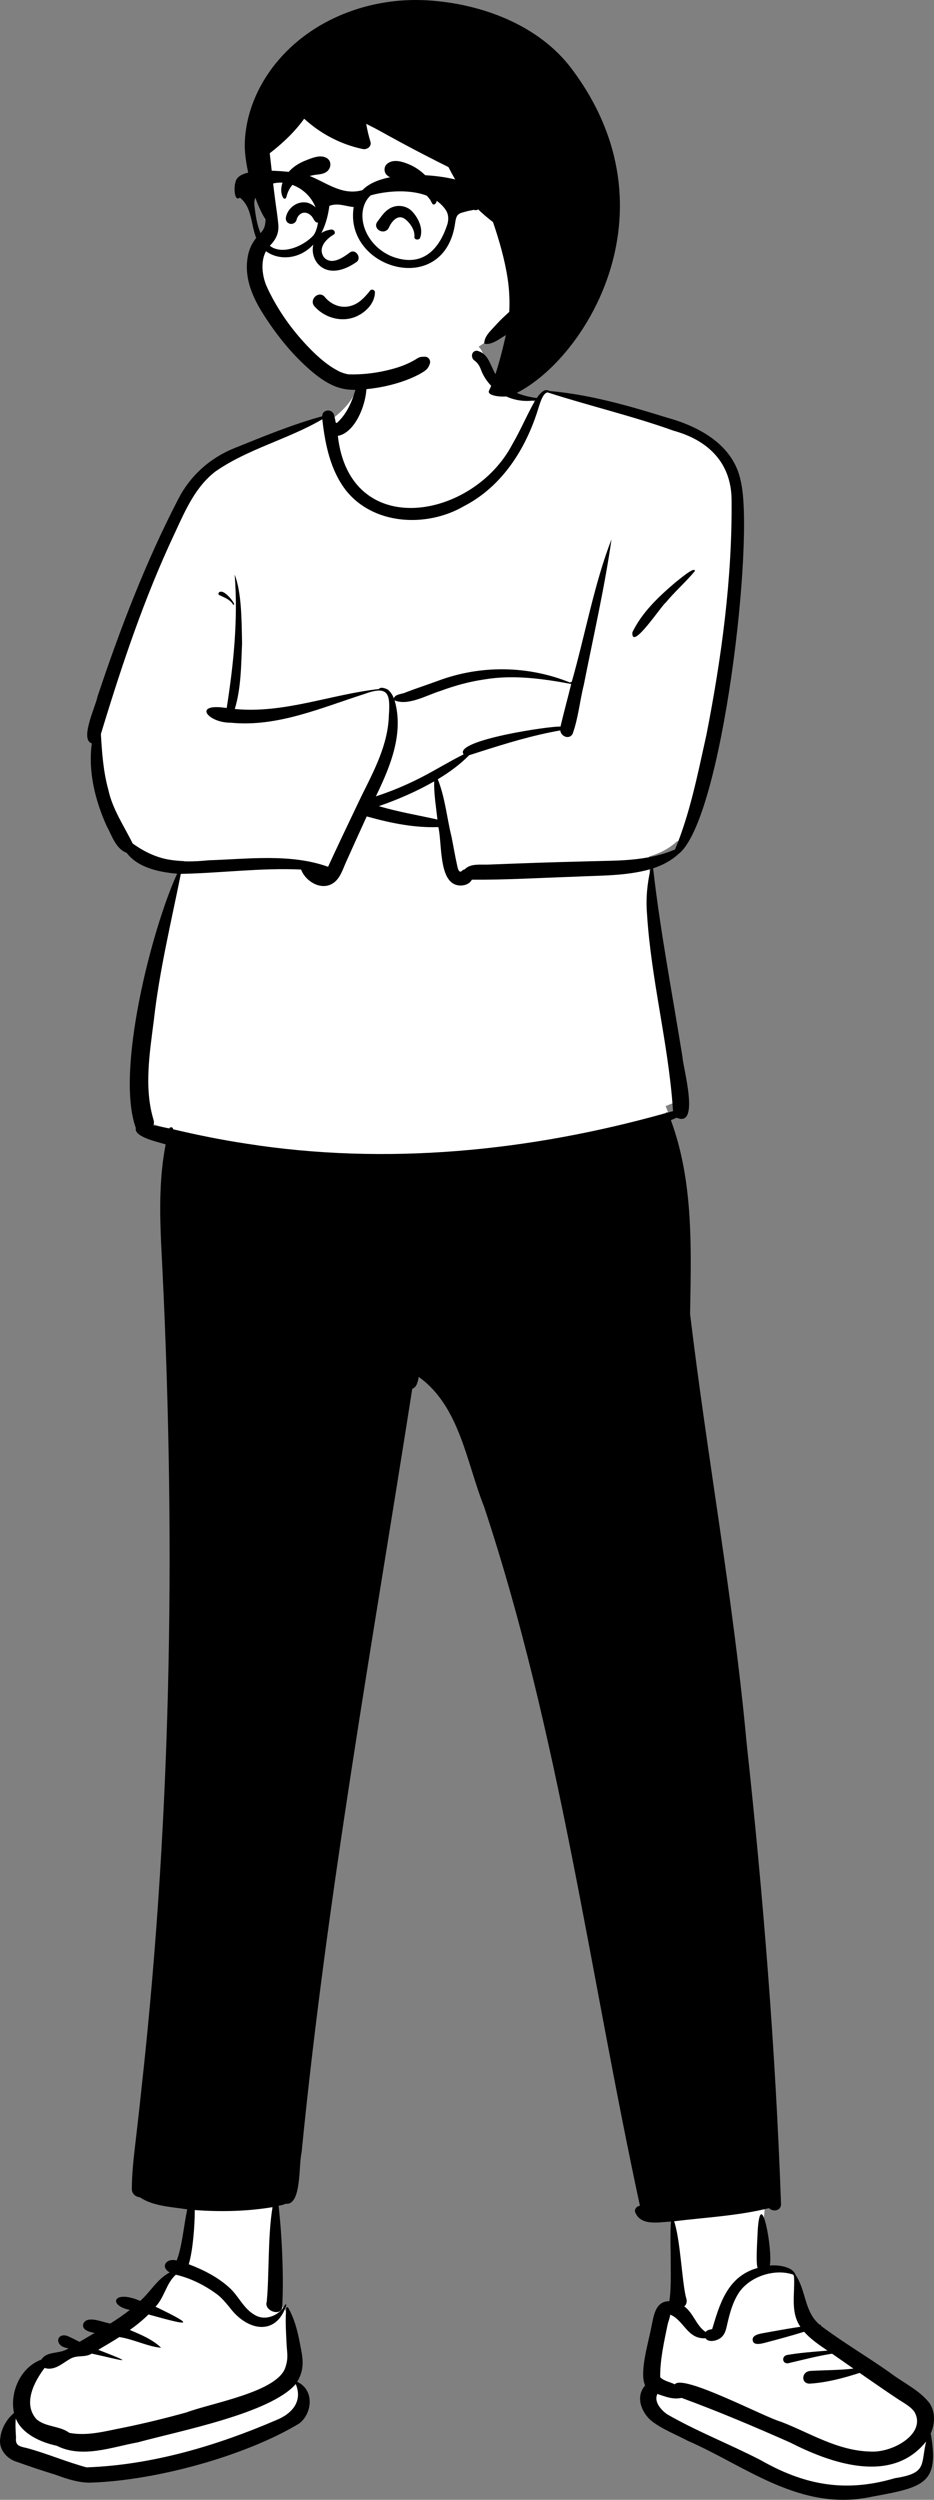
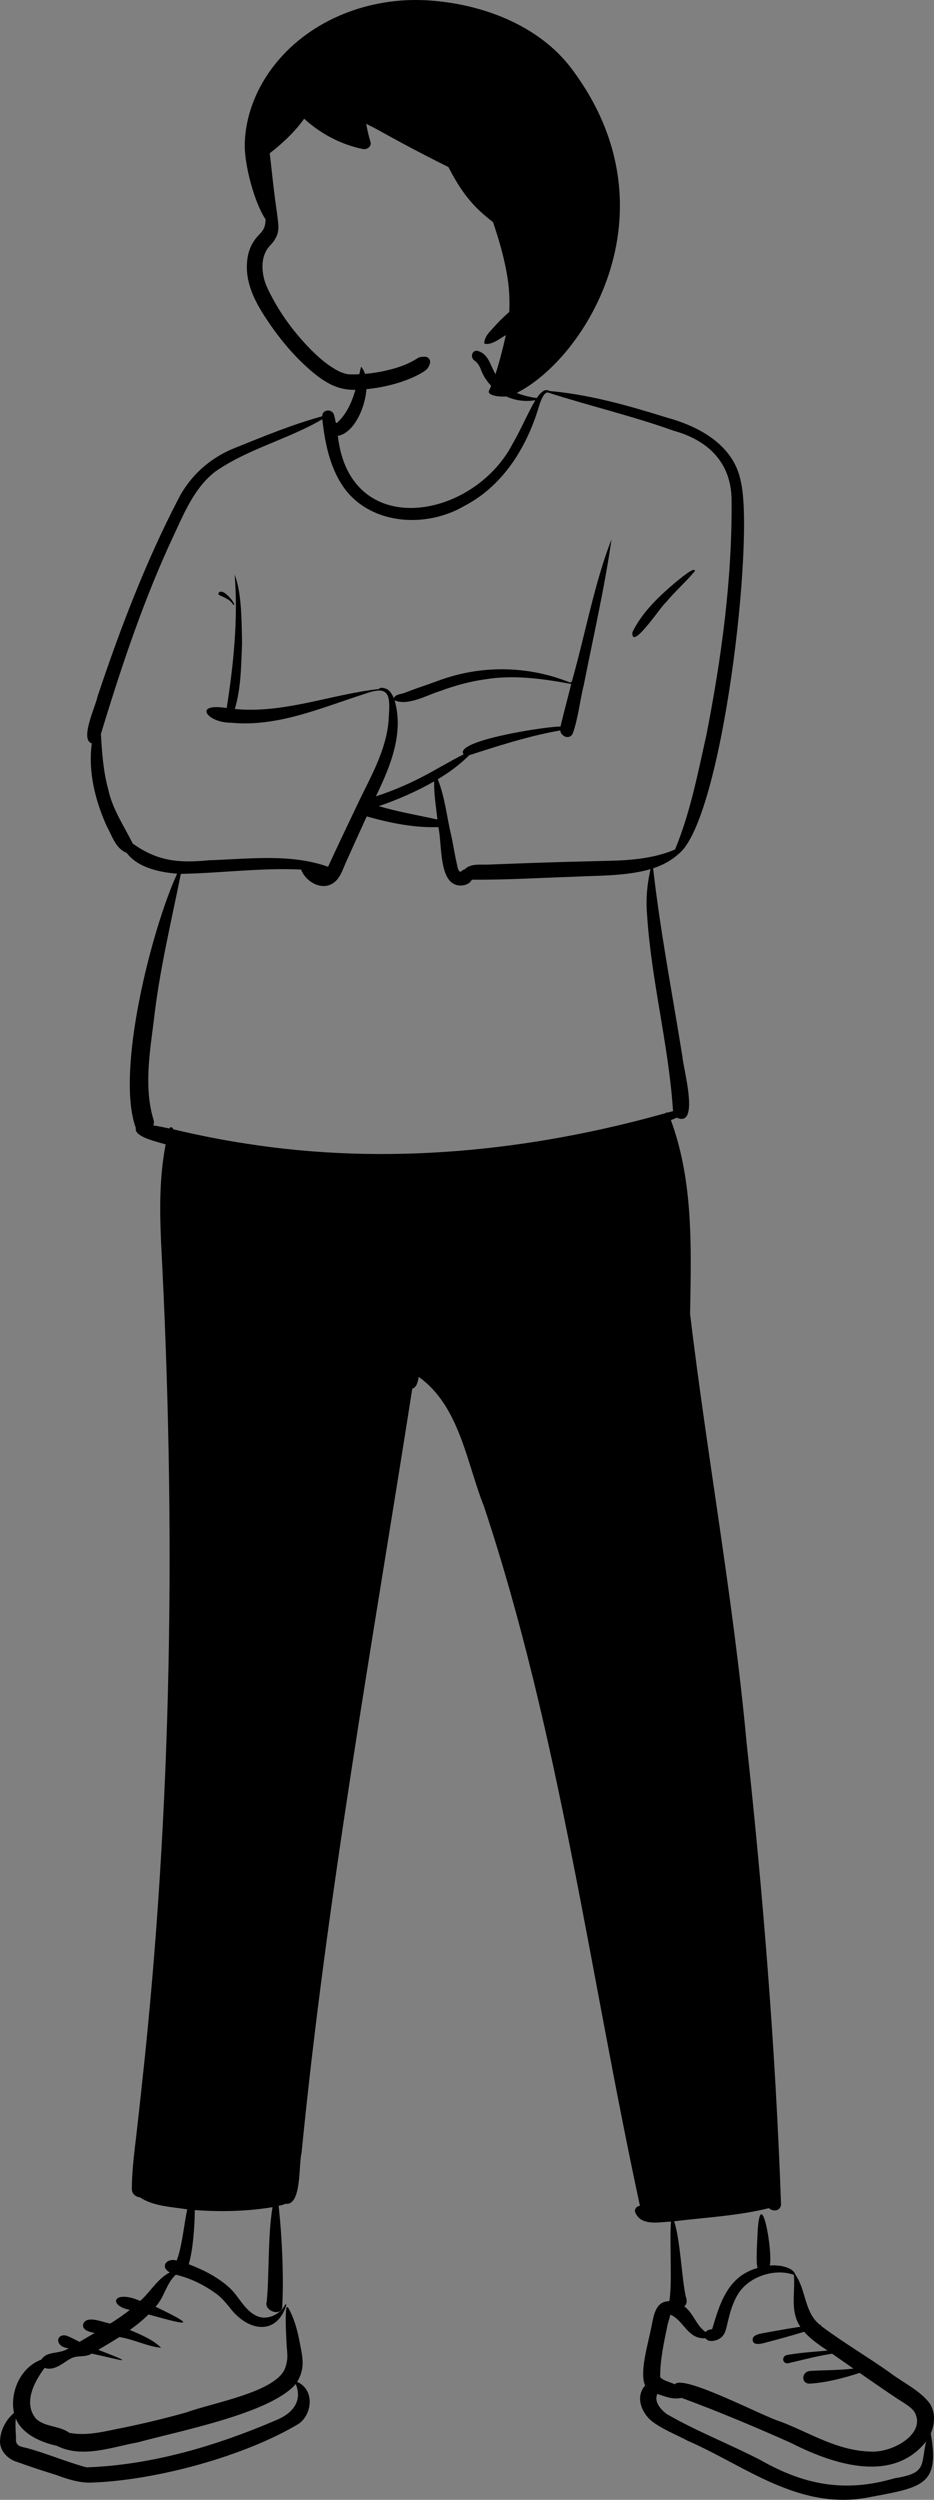
<svg xmlns="http://www.w3.org/2000/svg" width="800" height="2140" viewBox="0 0 800 2140" fill="none">
  <rect x="0" y="0" width="800" height="2140" fill="#808080" stroke="none" />
-   <path fill-rule="evenodd" clip-rule="evenodd" d="M13.444 2068.32C9.415 2050.07 16.431 2035.78 35.761 2025.6C37.514 2021.33 74.698 2008.31 104.493 1988.55C131.261 1970.79 150.993 1945.97 151.829 1944.58C151.829 1944.58 158.1 1931.06 158.937 1924.91C162.951 1895.39 161.596 1875.93 163.835 1866.77C150.44 1864.66 140.377 995.272 146.483 966.628C137.781 964.483 128.552 962.22 120.337 957.089C119.676 956.901 120.821 955.005 120.8 954.642C100.948 913.199 136.74 775.003 157.886 737.038C141.913 736.203 120.918 733.484 111.374 719.943C106.73 718.287 103.847 715.536 101.688 711.182C99.178 707.023 96.862 702.667 94.791 698.21C84.724 675.917 78.801 651.302 82.994 627.144C82.322 626.913 78.837 626.799 78.689 625.823C78.505 619.852 79.744 614.628 81.693 609.044C101.659 546.1 125.325 484.235 156.004 425.29C171.432 393.714 201.909 382.848 233.485 371.674C248.678 366.192 263.902 359.804 279.699 356.368C279.926 355.28 279.076 351.932 281.126 352.257C283.652 352.851 283.044 356.902 283.925 359.207C320.998 330.606 298.387 314.767 320.698 299.155C343.65 288.059 371.276 288.312 396.174 291.502C405.377 292.01 412.637 296.335 414.565 305.617C421.977 324.912 440.156 339.449 460.28 344.289C462.031 341.371 466.853 332.998 469.358 335.748C498.559 337.512 542.592 349.357 569.738 358.066C597.017 365.77 624.462 379.243 630.862 409.124C642.499 462.376 616.004 679.267 580.875 720.243L579.769 720.233C573.575 726.215 565.258 730.5 555.888 733.272C555.579 752.854 561.275 772.131 563.854 791.357C569.884 826.262 574.304 861.162 581.121 896.273C581.052 900.164 594.37 953.772 580.134 942.717C577.099 944.105 573.385 945.605 570.122 946.89C584.621 982.275 590.186 1038.9 587.949 1082.08C586.995 1107.8 587.468 1130.37 592.572 1156.88C629.583 1381.28 654.21 1881.67 654.922 1888.37C655.571 1894.77 649.224 1929.26 653.595 1938.52C657.475 1946.74 675.064 1942.41 678.321 1945.63C686.624 1959.91 682.416 1968.77 689.16 1982.99C692.723 1986.33 700.694 1993.66 703.239 1998.72C708.52 2004.06 796.713 2065.02 792.84 2073.82C792.84 2073.82 793.136 2078.09 793.249 2079.02C799.728 2123.52 786.998 2122.82 745.604 2128.24C685.109 2137.22 640.644 2115.7 590.472 2087.19C573.862 2075.4 550.398 2053.1 558.901 2027.65C559.158 2026.08 564.513 1999.22 566.716 1985.56C566.716 1985.56 562.019 1974.45 581.285 1976.33C578.203 1972.78 572.418 1927.69 574.954 1921.81C576.87 1906.54 574.891 1892.59 576.051 1876.86C567.949 1877.24 443.708 1203.85 355.767 1159.89C355.098 1164.32 355.947 1172.63 349.992 1173.3C316.794 1386.37 237.902 1863.56 234.839 1864.32C238.756 1888.85 237.121 1945.45 236.564 1969.69C237.246 1970.35 240.376 1973.28 240.874 1973.99C240.986 1973.81 243.019 1975.94 243.124 1976L243.423 1975.37C252.246 1996.66 265.343 2018.69 252.715 2039C261.699 2038.58 259.805 2055.72 259.998 2063.63C254.481 2078.95 108.18 2116.84 75.681 2117.96C64.972 2119.53 15.74 2102.51 6.245 2100C-6.074 2097.37 6.677 2074.8 13.444 2068.32Z" fill="white" />
  <path fill-rule="evenodd" clip-rule="evenodd" d="M408.661 300.262C403.966 299.992 402.913 305.852 406.061 308.377L406.191 308.477C408.878 310.482 410.117 312.244 411.522 315.367C418.264 334.642 438.411 346.127 458.506 342.601C451.222 355.303 446.23 367.651 438.945 380.135C405.21 444.877 299.555 463.441 289.367 373.12C308.722 369.926 321.273 327.142 309.258 313.962L308.882 315.518C304.874 332.299 301.981 349.512 288.787 361.897C288.392 362 288.017 362.025 287.648 362.015C287.22 359.692 286.715 357.392 286.072 355.133C284.505 349.619 275.914 350.421 275.998 356.344C250.149 363.441 225.215 373.803 200.406 383.794C179.78 392.106 162.688 407.497 152.659 427.294C124.576 481.428 102.71 538.777 83.439 596.541C82.043 604.379 68.013 633.276 78.634 636.37C75.373 660.394 81.438 684.941 91.232 706.849C95.827 715.105 98.924 726.465 108.498 730.11C118.199 742.913 136.459 746.65 151.709 747.939C129.894 795.512 98.739 917.336 116.349 965.646C114.466 973.445 136.118 977.744 141.89 979.69C136.462 1007.45 136.725 1036.21 138.004 1064.35C150.607 1304.44 147.828 1545.43 121.558 1784.55C119.99 1799.45 118.332 1814.36 116.601 1829.25L115.555 1838.18C114.18 1850.07 112.964 1861.92 112.922 1873.94C112.901 1878.11 116.308 1880.71 119.775 1881.02C131.244 1888.73 146.909 1889.2 160.356 1891.34C157.63 1904.23 155.76 1924.38 151.301 1935.17C142.677 1932.68 136.867 1940.59 145.401 1945.36C134.593 1950.96 128.814 1962.08 120.077 1969.75C96.903 1959.67 92.167 1973.7 111.223 1977.43C105.905 1981.62 100.274 1985.46 94.463 1989.1L94.058 1989.04C87.332 1987.84 74.748 1981.95 71.356 1989.22C69.78 1994.51 76.345 1996.38 81.115 1997.15C76.796 1999.7 72.464 2002.24 68.13 2004.78C64.443 2003.04 60.797 2000.91 57.028 1999.5C47.718 1997.18 46.59 2009.24 58.792 2010.25C50.988 2015.67 40.507 2012.15 35.404 2019.97C17.309 2026.69 8.271 2048.18 11.991 2065.65C5.558 2071.05 0.923 2079.27 0.191 2087.64C-1.258 2096.58 5.698 2105.21 15.361 2107.83C26.22 2111.75 37.246 2115.36 48.247 2118.76L49.398 2119.19C58.451 2122.53 68.352 2125.57 77.866 2125.28C134.293 2123.42 210.029 2102.38 255.88 2074.92C267.349 2066.8 269.866 2046.05 254.563 2038.99C262.037 2026.31 258.876 2016.87 256.223 2002.78C254.366 1993.59 251.763 1984.13 246.826 1975.54C246.388 1974.78 245.281 1974.98 245.201 1975.71C244.272 1985.26 244.91 1995.06 245.371 2004.71L245.422 2005.78C245.827 2014.68 247.187 2017.98 244.544 2026.33C238.181 2047.62 182.03 2056.86 159.842 2065.13C142.467 2069.98 124.844 2074.28 106.99 2077.99L105.681 2078.24C90.616 2081.12 75.062 2085.68 59.355 2082.68C51.33 2076.55 39.007 2077.89 31.148 2070.9C19.367 2057.55 29.406 2038.71 38.215 2027.09C46.362 2029.92 53.571 2023.09 59.718 2019.54L59.945 2019.41C66.224 2015.68 72.312 2018.57 78.6 2014.85L79.991 2015.15C102.601 2020.06 120.066 2025.44 84.163 2011.59C90.231 2008.03 96.315 2004.45 102.218 2000.66C114.084 2002.41 126.96 2008.97 138.008 2009.83C130.746 2002.73 120.69 1998.64 111.22 1994.59C116.903 1990.53 122.325 1986.16 127.199 1981.33L131.699 1982.57C159.351 1990.19 170.239 1992.46 133.212 1974.7C140.797 1966.76 142.313 1954.73 150.618 1947.29C163.576 1950.35 175.398 1956.36 185.816 1964.01C190.027 1967.18 193.158 1971.08 196.456 1975C212.017 1996.04 236.885 1999.88 245.216 1973.34C245.362 1972.79 244.507 1972.43 244.251 1972.89L244.221 1972.95C240.358 1981.07 228.418 1987.42 218.728 1982.05L218.435 1981.89C208.958 1976.65 204.763 1966.37 197.378 1959.24C187.406 1949.8 174.765 1943.31 161.677 1938.34C165.188 1926.78 166.83 1905.62 166.827 1891.95C189.042 1893.58 211.458 1893.1 233.42 1889.47C229.247 1914.77 230.674 1947.88 228.466 1970.48C225.939 1978.02 239.963 1983.14 241.667 1975.61C243.147 1951.14 241.673 1915.73 238.646 1888.29L240.225 1887.95C241.717 1887.62 243.285 1887.22 244.574 1886.54C258.555 1888.49 255.668 1852.94 258.286 1843.03C279.923 1623.58 319.013 1406.56 353.112 1188.89C357.079 1187.5 357.903 1182.72 358.658 1178.73C393.708 1203.7 399.549 1251.92 414.539 1289.57C479.203 1484.19 504.992 1688.39 548.092 1888.18L547.824 1888.24C547.633 1888.29 547.63 1888.32 548.028 1888.3L548.119 1888.3L548.119 1888.31C545.121 1888.63 542.685 1891.69 544.431 1894.64C549.585 1905.71 564.777 1902.24 574.728 1901.81C573.319 1918.62 575.981 1955.04 573.288 1969.98C561.029 1969.88 559.895 1983.28 558.062 1991.21L557.914 1992.02C555.388 2005.59 547.435 2030.95 552.58 2042.11C543.914 2051.84 549.601 2065.52 558.139 2072.54C567.292 2079.65 578.806 2083.98 589.219 2089.54C638.358 2110.82 685.391 2150.58 746.647 2137.37L749.312 2136.88C792.206 2129.04 804.568 2125.38 797.208 2083.15C800.912 2074.71 801.183 2065.36 796.488 2057.68C788.053 2046.3 773.547 2039.82 762.1 2031.04C742.682 2017.3 721.948 2005.19 703.004 1990.93C703.739 1990.33 702.748 1990.07 702.16 1990.16C688.815 1979.19 690.576 1960.85 681.416 1947.48C679.218 1940.66 667.256 1938.7 659.326 1939.43C662.129 1926.9 651.58 1869.27 648.976 1909.71L648.961 1910.29C648.766 1916.54 647.185 1937.38 648.926 1941.52C622.474 1948.8 616.152 1973.73 610 1993.84L609.636 1993.93C607.831 1994.34 605.42 1994.65 604.478 1996.38C596.18 1990.82 594.1 1980.25 586.078 1974.38C588.417 1972.66 588.628 1969.26 587.528 1966.59C584.089 1952.61 582.743 1917.21 577.403 1901.55C604.524 1898.23 632.099 1896.91 658.676 1890.3C662.015 1893.74 669.082 1892.74 668.966 1886.68C664.282 1754.67 653.706 1622.91 639.452 1491.59C628.127 1368.73 605.702 1247.13 591.078 1124.82L591.369 1108.1C592.217 1057.81 592.218 1006.76 574.631 958.933C576.308 958.256 577.971 957.556 579.612 956.819C599.818 965.782 585.077 914.165 584.57 904.919C575.946 851.164 565.536 797.371 559.42 743.347C567.399 740.711 574.804 736.869 581.047 731.165C618.748 702.246 646.55 460.716 634.424 411.684C628.232 380.879 598.956 365.053 570.859 357.386L566.712 356.101C535.361 346.427 503.439 337.569 470.606 334.732C469.463 333.645 466.011 333.858 465.536 334.727C463.444 335.907 461.425 338.266 459.704 340.768C414.196 334.344 427.328 304.984 408.661 300.262ZM253.328 2040.9C259.336 2055.5 250.554 2066.26 236.157 2071.96C186.255 2093.4 130.732 2110.22 74.137 2112.22C57.006 2107.62 40.111 2100.31 22.753 2095.61L22.003 2095.46C15.883 2094.17 13.024 2092.97 13.72 2086.63L13.564 2084.05C13.29 2079.47 13.078 2074.91 13.518 2070.35C18.555 2083.28 34.456 2090.73 48.49 2093.69C70.572 2104.84 95.899 2094.76 117.987 2090.82C153.956 2080.96 231.606 2066.04 253.328 2040.9ZM563.042 2049.37L563.774 2049.61C570.122 2051.75 576.565 2054.34 583.785 2052.75C615.541 2064.4 646.404 2077.48 677.02 2091.06C709.997 2107.85 763.285 2127.77 793.244 2090.08C788.55 2110.14 794.25 2117.19 766.484 2121.49C722.262 2134.56 687.225 2126.35 651.357 2105.95C625.042 2092.35 596.643 2081.35 571.213 2066.65L570.871 2066.4C565.891 2062.66 559.942 2055.92 563.042 2049.37ZM631.888 1964.31C640.661 1949.18 663.396 1941.34 679.99 1947.44C681.302 1962.3 676.449 1978.76 685.56 1991.87C677.153 1993.11 668.766 1994.57 660.39 1996.09L652.725 1997.49C648.962 1998.21 644.165 1999.48 644.685 2003.44C645.261 2007.83 651.053 2006.64 654.912 2005.65L656.408 2005.25C667.25 2002.39 678.075 1999.46 688.792 1996.13C694.229 2002.41 701.617 2007.42 708.783 2012.26L705.751 2012.52C695.128 2013.42 684.405 2014.21 673.884 2016.07C669.275 2017.3 670.098 2023.53 674.79 2023.16C687.369 2020.24 699.928 2016.9 712.698 2014.91C718.801 2019.16 724.875 2023.43 730.995 2027.67C718.701 2029.11 706.396 2028.94 694.128 2029.66C686.184 2030.17 685.901 2040.95 693.841 2040.54C708.175 2039.61 722.576 2035.78 736.317 2031.36L743.368 2036.24C751.598 2041.93 759.846 2047.62 768.182 2053.18C773.197 2056.55 779.703 2059.8 783.143 2064.58C793.92 2082.96 765.338 2099.5 746.34 2098.72C717.467 2098.26 693.821 2082.71 668.772 2073.12C654.876 2069.31 584.701 2032.01 577.983 2041.16C573.966 2039.11 568.326 2038.26 565.482 2034.98C565.281 2020.15 568.827 2004.72 571.855 1989.85C572.46 1987.26 573.824 1984.16 574.039 1981.49C585.769 1986.15 588.707 2002.69 604.336 2001.7C606.673 2005.64 614.237 2004.03 617.709 2001.04C621.488 1997.79 622.076 1993.08 623.068 1988.9L623.527 1986.98C625.387 1979.28 627.582 1971.4 631.888 1964.31ZM314.116 698.896L316.008 699.426C335.283 704.768 355.487 708.798 375.461 708.027C378.564 721.093 375.951 751.909 389.84 757.21C394.582 759.132 401.828 757.865 404.153 753.057C433.166 753.31 462.437 751.502 491.484 750.551C513.36 749.419 536.008 750.082 557.198 744.045C554.314 756.735 553.106 769.236 554.186 782.32C557.616 838.094 572.319 892.734 576.262 948.282L576.441 950.927L576.601 950.842C576.598 950.946 576.602 951.051 576.608 951.155C575.02 951.567 573.432 952.001 571.85 952.442C571.298 952.145 570.528 952.4 570.111 952.924C453.669 985.619 330.666 997.907 210.708 979C189.696 975.826 168.865 971.606 148.198 966.709C148.429 964.865 145.606 964.305 145.062 966.039C140.471 965.117 135.883 964.119 131.311 963.408C131.906 961.87 132.047 960.193 131.519 958.662C123.28 931.719 128.173 901.378 131.727 873.755C136.451 831.325 146.524 789.85 154.88 748.09C189.221 747.444 223.463 742.774 257.911 744.381C261.294 753.84 273.742 762.038 283.793 756.946C290.889 753.371 293.178 745.229 296.166 738.53C302.072 725.285 308.094 712.09 314.116 698.896ZM469.155 335.964C504.894 347.502 541.596 356.036 576.977 368.727C606.444 376.864 626.203 395.915 626.618 427.526C627.275 495.237 618.022 563.029 605.007 629.395L604.34 632.39C597.248 664.353 590.787 696.895 578.188 727.207C560.768 734.713 541.167 736.465 522.315 736.89C494.802 737.556 467.29 738.26 439.791 739.324L418.23 740.145C411.975 740.383 403.319 739.089 398.499 743.797C398.065 744.468 397.221 744.36 396.567 744.766L396.439 744.854C395.741 745.299 395.022 746.405 394.04 746.161C392.447 745.623 391.916 742.421 391.579 740.89L391.548 740.752C389.672 732.559 388.378 724.206 386.664 715.973C382.689 699.758 381.243 682.69 374.963 667.104C384.698 661.278 393.9 654.565 401.851 646.523L411.263 643.502C433.776 636.302 456.535 629.353 479.909 625.298C480.332 630.391 487.579 633.487 490.451 628.245C495.337 614.827 496.566 600.151 500.057 586.28C508.245 544.838 517.763 503.583 523.776 461.752C509.278 498.559 501.069 543.988 489.677 583.881C489.206 583.591 488.539 583.735 488.502 584.392C452.296 569.667 411.68 569.156 375.204 582.805C366.068 586.175 356.801 589.171 347.71 592.655C344.593 594.299 338.478 594.032 337.347 597.778C336.31 595.188 334.888 592.751 332.959 591.081C332.377 589.803 325.447 587.366 324.698 589.845C283.55 594.362 243.216 611.056 201.108 606.947C206.581 588.946 206.508 569.348 207.338 550.63L207.292 548.519C206.912 530.048 206.888 507.199 201.004 491.851C204.015 530.176 200.082 568.382 194.171 606.116C164.517 601.512 177.77 618.801 197.606 618.688C237.525 622.611 274.901 605.986 312.049 594.132C332.365 586.666 334.465 593.499 333.066 612.481C332.392 637.225 320.532 659.512 309.748 681.198L304.893 691.331C296.823 708.193 288.861 724.948 281.003 742.02C248.947 730.498 212.383 735.39 178.831 736.45C153.184 738.97 134.858 737.352 113.622 722.069C106.214 707.036 96.308 692.702 92.731 675.871C88.476 660.42 87.348 644.323 86.409 628.402L87.752 623.989C105.022 567.374 123.966 511.081 149.237 457.389L150.606 454.43C159.184 435.831 167.914 416.306 184.61 403.56C212.579 384.129 246.747 376.085 276.062 358.912L276.211 360.229C278.594 380.879 283.085 402.338 295.881 419.239C319.544 449.758 365.692 451.817 397.497 433.241C430.525 416.192 450.938 383.365 461.362 348.764L461.484 348.384C462.455 345.301 465.181 335.962 469.155 335.964ZM371.878 668.909C371.608 679.865 373.495 690.721 374.679 701.575C357.843 697.805 341.03 695.042 324.504 690.111C340.879 684.444 356.83 677.517 371.878 668.909ZM414.967 581.626C439.772 577.471 464.962 581.013 489.261 585.528C486.285 597.721 482.935 609.795 480.078 622.008C471.35 621.379 388.068 633.797 397.113 645.768C384.705 651.956 372.911 659.303 360.554 665.633C348.127 671.999 335.221 677.412 321.939 681.735L322.674 680.217C334.664 655.345 345.994 627.3 337.996 599.561C349.605 604.556 365.888 594.914 377.355 591.449C389.549 586.949 402.078 583.476 414.967 581.626ZM595.208 488.85C595.248 484.256 580.644 497.047 578.747 498.365L577.596 499.348C563.589 511.338 549.716 524.569 541.646 541.316C540.648 557.958 566.666 518.266 570.19 515.892C577.993 506.427 587.409 498.276 595.208 488.85ZM199.702 517.647C203.526 519.012 193.343 505.72 189.213 506.561C187.586 506.281 186.102 508.599 187.894 509.457L188.785 509.875C192.949 511.805 197.214 513.471 199.702 517.647Z" fill="black" />
-   <path fill-rule="evenodd" clip-rule="evenodd" d="M391.396 19.22C278.336 10.694 269.564 43.221 253.466 63.681C245.477 73.835 225.153 88.648 220.912 123.981C217.967 148.508 231.819 177.233 231.237 199.203C230.941 210.418 216.502 234.131 222.495 250.646C235.833 287.404 265.043 328.579 303.628 329.598C342.212 330.616 413.997 311.338 458.238 251.728C472.73 232.203 504.456 27.746 391.396 19.22Z" fill="white" />
  <path fill-rule="evenodd" clip-rule="evenodd" d="M221.693 201.147C224.237 198.5 226.215 196.321 226.956 192.608C227.266 191.061 227.428 189.467 227.523 187.863C217.962 173.795 209.174 140.928 209.647 123.09C210.314 97.925 220.282 73.959 236.123 54.336C267.001 16.118 317.214 -2.568 365.795 0.284C412.316 3.005 461.389 21.389 489.469 58.657C582.631 182.307 498.251 312.456 438.286 338.415C433.066 340.674 416.434 339.402 418.89 334.347C425.944 319.826 431.912 292.894 433.298 286.832C431.367 288.053 429.422 289.244 427.469 290.479C424.01 292.655 419.386 295.128 415.133 294.265C414.933 294.223 414.811 294.004 414.809 293.818C414.72 289.822 417.697 285.796 420.296 283.016C423.904 279.155 427.342 275.194 431.212 271.585C432.86 270.045 434.53 268.52 436.199 266.995C436.657 257.593 436.273 248.124 434.827 238.62C432.326 222.142 427.685 206.032 422.283 190.155C417.515 186.459 412.894 182.582 408.633 178.364C398.371 168.211 390.661 155.917 384.111 143.028C384.03 142.988 383.942 142.941 383.86 142.903C370.677 136.375 357.612 129.613 344.656 122.653C337.972 119.063 331.335 115.393 324.698 111.723C321.089 109.724 317.363 107.893 313.668 106.003C314.54 111.172 315.766 116.276 317.284 121.305C318.535 125.437 314.303 128.351 310.646 127.577C298.196 124.944 286.227 119.996 275.518 113.155C270.211 109.765 265.179 105.877 260.531 101.634C255.586 108.56 249.63 115.021 243.647 120.56C239.609 124.298 235.397 127.845 231.033 131.196C232.617 144.496 233.923 157.818 235.672 171.094C236.587 178.034 237.727 184.979 238.372 191.949C239.075 199.545 236.415 204.873 231.257 210.277C224.047 217.829 223.758 229.019 226.185 238.699C226.482 239.896 226.863 241.067 227.258 242.229C227.341 242.469 227.585 243.122 227.676 243.378C227.676 243.386 227.675 243.393 227.683 243.408C227.682 243.415 227.69 243.423 227.689 243.43C227.697 243.43 227.697 243.438 227.704 243.446L227.703 243.468L227.711 243.475C228.005 244.212 228.322 244.934 228.64 245.656C230.085 248.914 231.713 252.103 233.409 255.242C241.743 270.735 252.413 284.989 264.665 297.641C270.368 303.532 276.314 309.029 283.078 313.58C284.502 314.532 285.958 315.455 287.453 316.305C288.255 316.765 289.081 317.196 289.906 317.634C291.115 318.268 290.614 318.017 291.353 318.334C292.691 318.898 294.06 319.394 295.462 319.796C296.211 320.009 296.969 320.193 297.734 320.354C297.742 320.354 297.757 320.362 297.779 320.362C297.787 320.363 297.794 320.37 297.801 320.363C297.809 320.371 297.824 320.371 297.839 320.371C298.122 320.401 298.629 320.459 298.726 320.462C309.45 320.783 320.124 319.629 330.576 317.25C336.238 315.957 341.901 314.358 347.252 312.098C349.973 310.943 352.639 309.653 355.196 308.18C356.342 307.52 357.432 306.715 358.636 306.145C360.438 305.285 362.175 305.428 364.097 305.397C367.028 305.354 369.024 308.457 368.236 311.113C367.276 314.351 365.85 316.24 362.976 318.105C360.679 319.591 358.253 320.895 355.785 322.072C350.411 324.645 344.743 326.703 339.019 328.359C328.301 331.452 317.058 333.23 305.909 333.695C297.791 334.031 290.799 332.768 283.509 329.177C275.814 325.382 268.973 319.84 262.659 314.111C248.521 301.29 236.335 285.866 226.079 269.838C216.44 254.771 209.084 238.448 212.132 220.138C213.35 212.794 216.535 206.528 221.693 201.147Z" fill="black" />
-   <path fill-rule="evenodd" clip-rule="evenodd" d="M284.076 271.81C289.536 273.541 295.439 273.839 301.09 272.349C306.216 270.998 311.526 267.867 315.384 263.641C318.812 259.887 321.089 255.274 321.137 250.288C321.142 249.719 320.95 249.238 320.645 248.861C320.317 248.455 319.851 248.17 319.347 248.038C318.829 247.903 318.277 247.931 317.802 248.131C317.372 248.312 316.999 248.628 316.759 249.099C316.164 249.836 315.571 250.561 314.977 251.267C310.2 256.828 305.608 260.957 298.611 262.297C294.815 263.024 291.055 262.558 287.629 261.205C283.963 259.757 280.679 257.295 278.136 254.188C276.987 252.784 275.603 252.187 274.235 252.141C272.685 252.089 271.133 252.766 269.948 253.881C268.783 254.977 267.983 256.488 267.872 258.087C267.774 259.49 268.196 260.97 269.387 262.312C273.31 266.732 278.458 270.03 284.076 271.81ZM286.13 200.632C280.399 203.894 271.595 211.621 277.439 220.237C284.384 227.881 294.892 219.604 300.062 215.872C304.84 212.999 309.915 220.845 305.463 224.229C268.134 250.233 254.575 200.692 283.383 196.547C286.555 196.09 287.635 199.616 286.13 200.632ZM339.287 187.016C341.13 185.911 343.273 185.571 345.608 186.703C347.432 187.587 350.598 190.458 352.755 194.18C354.231 196.725 355.247 199.693 354.938 202.748C354.867 203.458 355.117 203.989 355.523 204.388C355.844 204.702 356.313 204.94 356.869 205.025C357.341 205.097 357.873 205.057 358.308 204.935C359.135 204.702 359.583 204.184 359.758 203.756C361.447 199.627 360.89 194.955 359.232 190.71C356.995 184.981 352.785 180.12 349.985 178.515C345.194 175.768 339.463 175.496 334.525 178.036C330.321 180.198 327.634 183.796 324.958 187.466C324.389 188.246 323.825 189.02 323.242 189.781C322.075 191.303 321.922 192.84 322.323 194.172C322.768 195.648 323.967 196.915 325.49 197.602C326.898 198.237 328.548 198.364 330.027 197.789C331.275 197.303 332.436 196.323 333.198 194.628C334.483 191.772 336.58 188.64 339.287 187.016ZM247.051 191.01C248.275 191.687 249.241 191.906 250.629 191.532C251.397 191.325 252.161 190.908 252.766 190.338C253.365 189.772 253.806 189.06 253.991 188.263C254.446 186.295 255.583 184.472 257.165 183.306C258.518 182.309 260.205 181.806 262.052 182.164C264.045 182.549 265.919 183.877 267.193 185.418C267.618 185.933 267.947 186.515 268.278 187.092C268.897 188.172 269.5 189.177 270.372 189.982C270.703 190.288 271.207 190.507 271.701 190.52C271.902 190.525 272.106 190.498 272.302 190.443C274.347 188.506 274.771 187.006 274.746 185.508C274.72 183.936 274.14 182.33 273.174 180.82C270.908 177.279 266.505 174.308 263.501 173.582C259.386 172.588 255.248 173.542 251.892 175.754C248.44 178.031 245.83 181.638 244.937 185.757C244.723 186.749 244.774 187.828 245.131 188.771C245.48 189.692 246.109 190.491 247.051 191.01ZM331.142 149.682C333.561 152.155 336.491 152.605 339.456 153.015C341.103 153.245 342.418 153.43 343.708 153.755C347.254 154.651 350.749 155.95 353.92 157.773C357.235 159.678 360.842 161.966 363.404 164.842C364.013 165.527 364.586 166.243 365.159 166.961C365.682 167.616 366.185 168.246 366.717 168.855C367.329 169.555 367.907 170.286 368.483 171.016C368.834 171.628 368.903 171.778 368.973 171.934C369.078 172.169 369.201 172.431 369.341 172.713C369.534 173.1 369.76 173.523 369.999 173.908C370.394 174.61 370.611 174.806 370.8 174.896C371.115 175.046 371.415 175.123 371.709 175.093C371.984 175.065 372.246 174.941 372.507 174.733C373.81 173.695 374.233 171.946 374.244 170.078C374.26 167.243 373.293 164.078 372.376 162.125C370.243 157.584 367.244 152.844 363.578 149.401C359.395 145.471 354.784 142.457 349.453 140.324C346.14 138.998 342.297 137.759 338.648 137.806C336.022 137.84 333.497 138.55 331.377 140.433C330.076 141.589 329.421 143.265 329.376 144.956C329.331 146.68 329.918 148.432 331.142 149.682ZM242.568 169.404C242.719 169.666 242.933 169.849 243.174 169.962C243.426 170.08 243.709 170.12 243.984 170.081C244.257 170.043 244.519 169.927 244.729 169.745C244.93 169.571 245.086 169.336 245.161 169.046C247 161.885 250.343 156.609 257.268 153.333C260.674 151.721 264.568 150.742 268.25 149.978C269.32 149.755 270.448 149.623 271.584 149.488C275.143 149.067 278.731 148.571 281.118 145.78C282.556 144.099 283.199 141.918 282.922 139.9C282.661 138 281.595 136.236 279.603 135.143C274.643 132.424 268.327 134.797 263.192 136.825C262.811 136.976 262.437 137.123 262.071 137.266C257.05 139.22 252.448 141.853 248.621 145.692C245.585 148.737 242.726 153.282 241.498 158.002C240.476 161.93 240.585 165.969 242.568 169.404Z" fill="black" />
-   <path fill-rule="evenodd" clip-rule="evenodd" d="M233.385 211.903C244.452 217.57 260.3 210.06 268.056 201.961C270.88 199.012 273.225 190.423 272.315 184.913C269.849 169.99 259.345 160.795 248.087 157.453C232.481 152.819 216.38 163.09 217.891 175.752C219.323 187.753 221.513 205.163 233.385 211.903ZM310.435 185.395C310.906 201.599 323.592 216.107 339.091 220.715C364.057 228.361 376.952 211.099 383.083 192.298C383.693 190.429 385.16 184.717 381.761 179.694C368.395 159.937 334.538 162.351 317.531 167.23C312.47 171.796 310.272 178.522 310.435 185.395ZM222.699 155.152C222.706 155.161 222.715 155.17 222.722 155.18C222.781 155.146 222.838 155.112 222.898 155.079C222.833 155.105 222.763 155.126 222.699 155.152ZM201.607 156.467C203.504 140.031 255.293 147.71 261.331 149.22C277.781 154.509 291.75 168.084 310.439 162.772C330.207 141.979 394.718 149.794 407.989 161.002C410.581 160.068 413.688 160.687 416.969 161.72C433.965 161.558 511.326 169.427 494.901 190.57C492.45 192.167 490.091 190.414 490.115 186.991C408.247 155.125 415.523 183.141 405.807 179.635C404.299 180.024 402.73 180.254 401.356 180.504C393.705 182.732 391.149 181.913 389.926 190.36C381.328 255.61 294.349 230.716 302.952 177.236C295.85 176.659 289.71 173.436 282.111 176.224C275.552 226.645 234.605 227.606 222.762 209.755C213.804 197.346 217.969 179.086 205.466 169.18C200.32 173.239 200.37 159.081 201.607 156.467Z" fill="black" />
</svg>